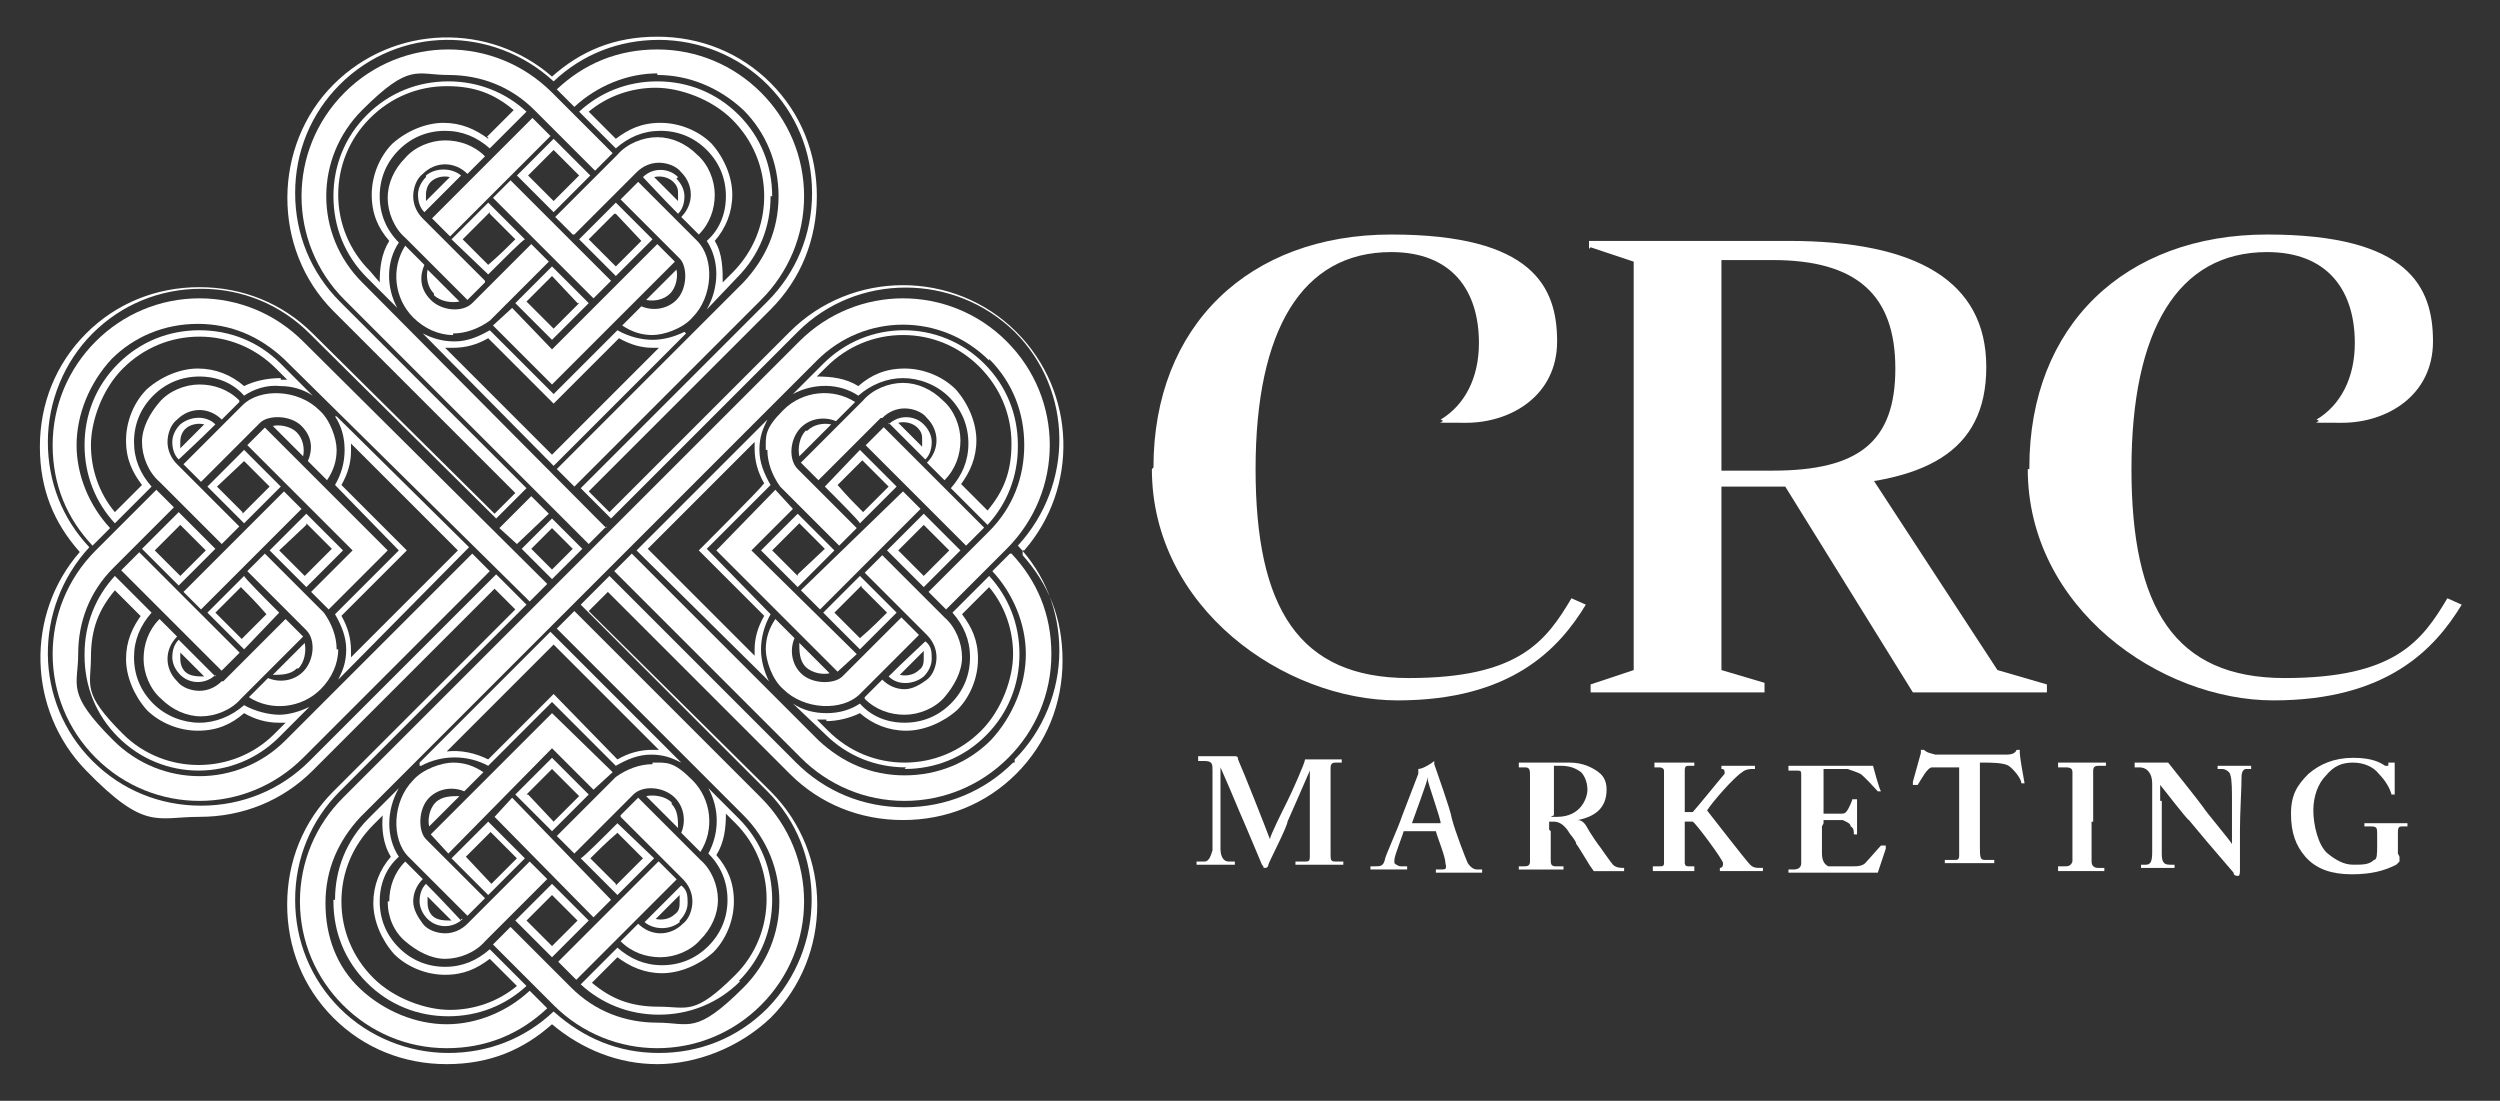
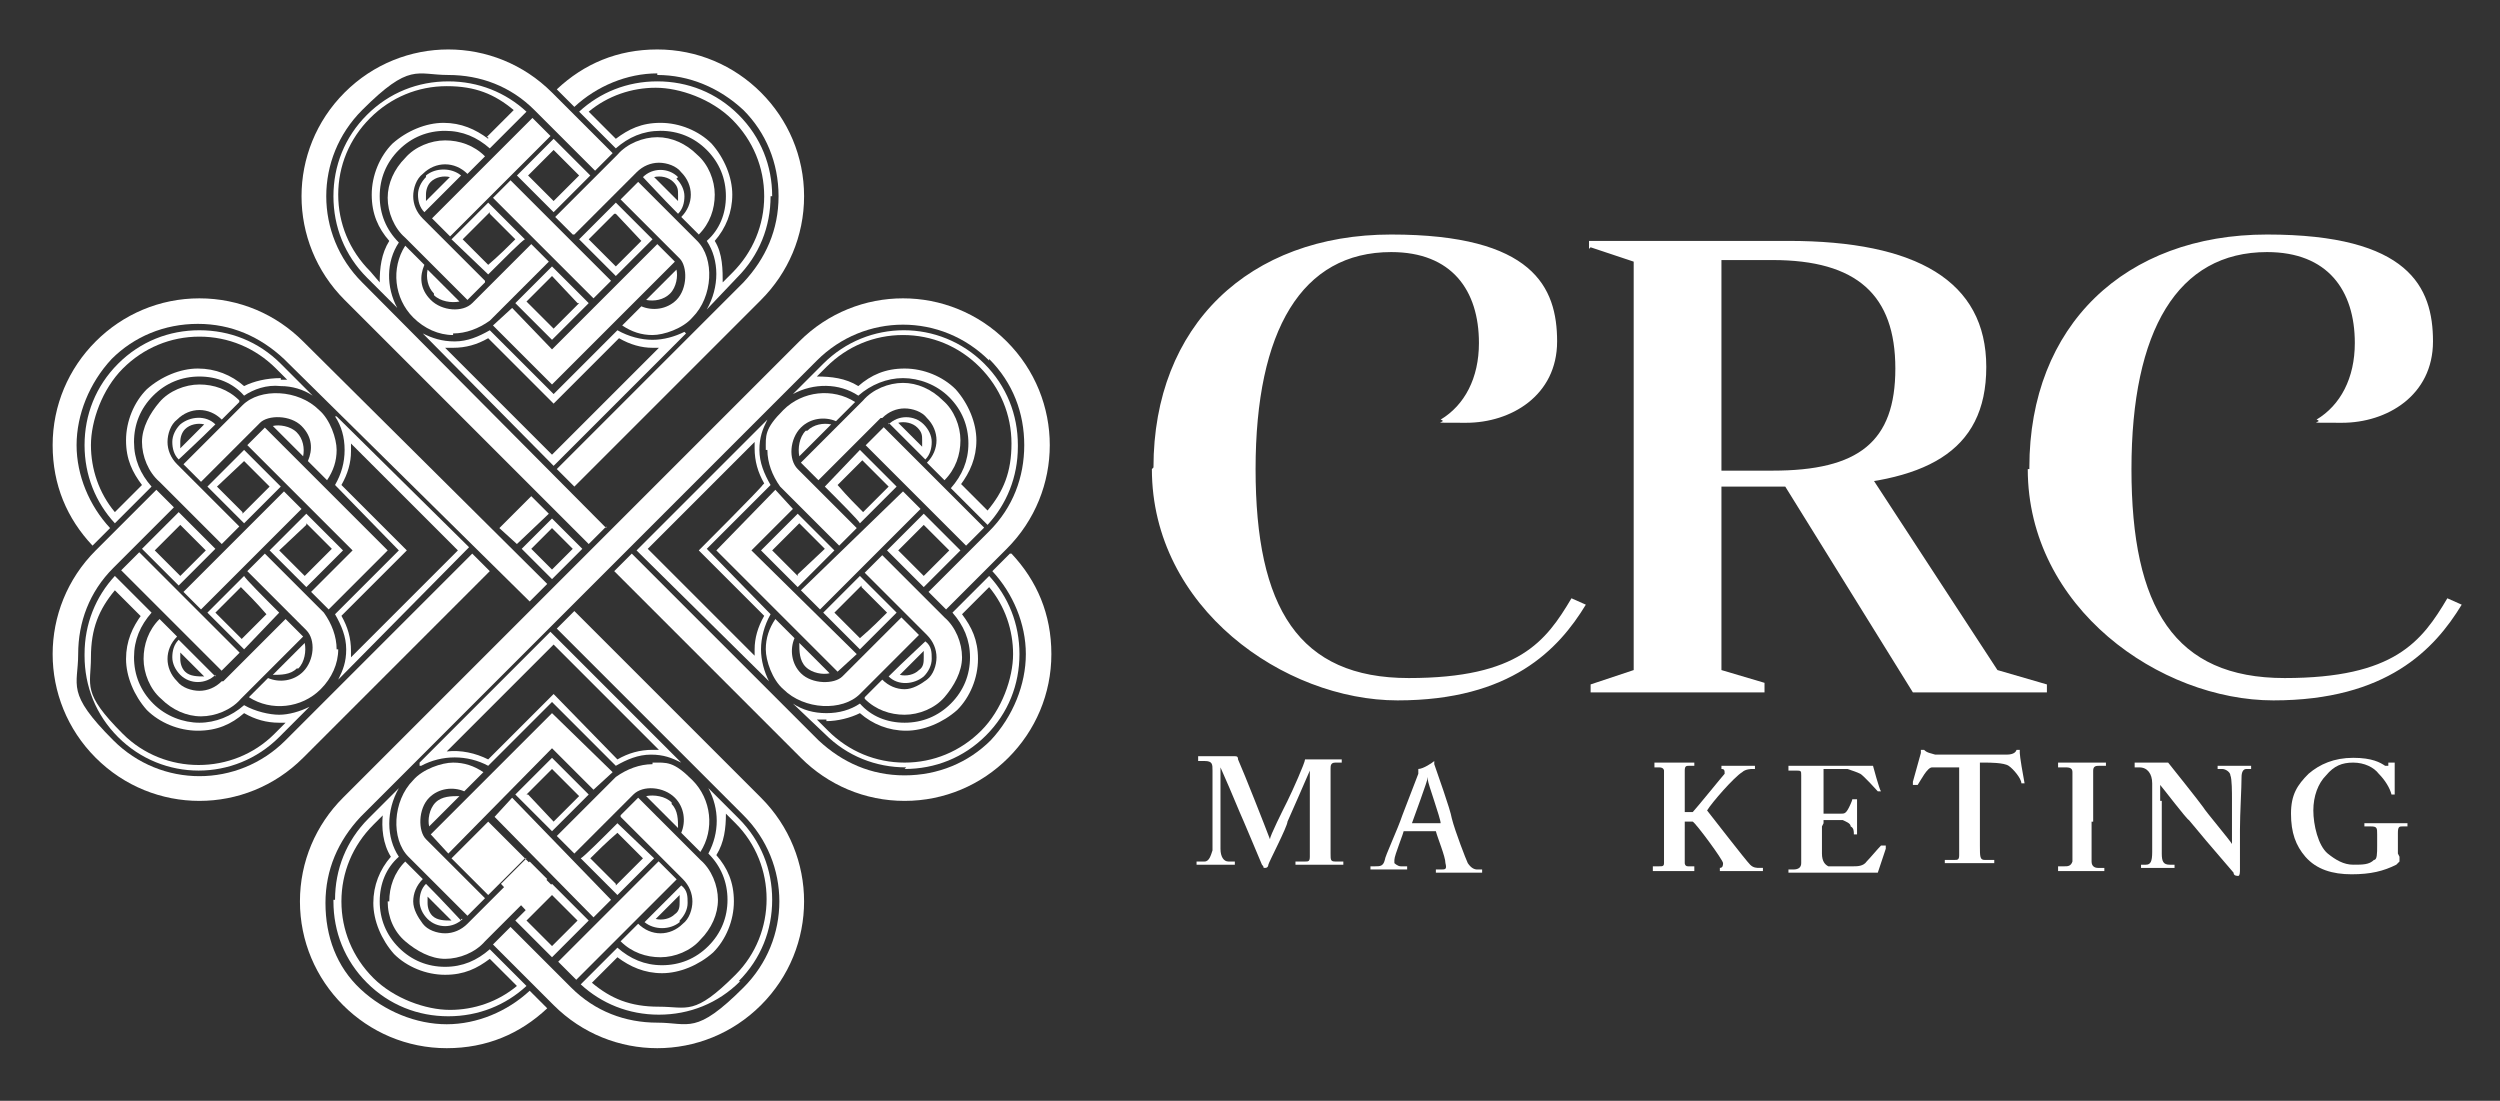
<svg xmlns="http://www.w3.org/2000/svg" id="Layer_1" data-name="Layer 1" version="1.1" viewBox="0 0 156.7 69">
  <rect x="0" y="0" width="156.7" height="69" fill="#333333" stroke="none" />
  <defs>
    <style>
      .cls-1 {
        fill: #fff;
        stroke-width: 0px;
      }
    </style>
  </defs>
  <g>
    <path class="cls-1" d="M82.1,51.1v-2.8h0c0,0-1.3,3-1.4,3.2,0,.3-1.2,2.6-1.2,2.7,0,0,0,.2-.2.2s0,0-.2-.2c0,0-1.3-3.1-1.4-3.3-.2-.5-1.1-2.6-1.2-2.8v5.1c0,.5.2.8.5.8h.4v.2h-2.4c-.1,0,0,0,0,0v-.2h.5c.3,0,.4-.4.5-.7,0-.7,0-3.1,0-3.3v-1.7c0-.4,0-.6-.5-.6h-.4v-.3h1.4c1,0,.8,0,.9,0s.2,0,.2.2c.4.9,1.7,4.2,2,5,0-.2.8-1.8,1.1-2.4s1.1-2.4,1.1-2.6c0,0,0,0,.4,0h1.9c0,0,0,0,0,0v.2h-.4c-.3,0-.3.2-.3.4v5.3c0,.4,0,.5.3.5h.5v.2h-3c-.2,0,0,0,0,0v-.2h.6c.2,0,.3,0,.3-.3v-2.8.3Z" />
    <path class="cls-1" d="M88,52c0,.2-.6,1.6-.6,1.9v.2c0,0,.2.2.4.2h.4v.2h-2.3c0,0,0,0,0,0v-.2h.3c.3,0,.5,0,.6-.4,0-.2.8-1.9,1.1-2.8l1-2.6v-.3h0c0-.2,0,0,0,0,.3,0,.9-.4,1-.5h0c0,0,0,0,0,.2.2.6,1,2.8,1.1,3.4.2.8.9,2.6,1,2.8.2.3.4.4.6.4h.3v.2h0c-.2,0-.4,0-1.5,0h-1.4c-.2,0,0,0,0,0v-.2h.3c.3,0,.4,0,.3-.4,0-.4-.5-1.6-.6-2h-2.3,0ZM90.3,51.6c0-.3-.8-2.5-.8-2.7v-.2h0c0,.2-.9,2.6-1,2.9h2.1-.2Z" />
-     <path class="cls-1" d="M97.2,52.1v1.8c0,.2,0,.4.3.4h.5v.2h-2.8c-.1,0,0,0,0,0v-.2h.3c.2,0,.4,0,.4-.3v-5.4c0-.3,0-.5-.3-.5h-.4v-.3h3.2c.8,0,1.4.3,1.8.6s.5.7.5,1.1c0,1.2-.8,1.7-1.8,1.9h0c.3,0,.5.3.6.5s.7,1.1.8,1.2c0,0,.7,1,.8,1.1.2.2.5.2.7.2s0,0,0,0v.2h-1.9c0,0-.3-.4-.4-.6-.2-.3-.6-1-.7-1.1,0-.2-.4-.6-.5-.8-.2-.3-.5-.6-.9-.6s-.2,0-.3,0v.5h0ZM97.2,51.2h.4c1.5,0,1.9-1.2,1.9-1.7s-.2-.9-.4-1.1c-.4-.3-.8-.4-1.3-.4s-.3,0-.4,0c0,0,0,.2,0,.3v2.8h0Z" />
    <path class="cls-1" d="M105.6,52v2.1c0,0,0,.2.2.2h.4v.3h-2.6c-.1,0,0,0,0,0v-.3h.4c.2,0,.3,0,.3-.2v-5.8s0-.2-.3-.2h-.3v-.3h2.5c0,0,0,0,0,0v.2h-.3c-.2,0-.3,0-.3.3v2.6h.2c0,0,.2,0,.3,0,.2-.2,1.9-2.3,2-2.4,0-.2,0-.3-.2-.3h0v-.2h2.1c.2,0,0,0,0,0v.2h-.2c0,0-.4,0-.6.2-.5.3-1.9,1.9-2.2,2.4.4.5,2.4,3.1,2.7,3.4.2.2.4.2.6.2h.2v.2h-2.7c-.1,0,0,0,0,0v-.2h0c.2,0,.2-.2.2-.3,0-.2-1.7-2.5-1.9-2.6,0,0-.2,0-.3,0h-.2v.7h0Z" />
    <path class="cls-1" d="M114.2,51.8v1.7c0,.5.2.7.4.8h1.6c.2,0,.6,0,.8-.3.2-.2.7-.8.9-1h.3v.2l-.5,1.5s0,0-.2,0h-4.2c-1.7,0-.6,0-.8,0h-.4c0,0,0,0,0,0v-.2h.3q.5,0,.5-.4v-5.5c0-.3,0-.3-.4-.3h-.4v-.3h4.9c.5,0,.3,0,.4,0s0,0,0,0c0,0,.4,1.5.5,1.6h0c0,0-.2,0-.2,0h0s-.9-1-1.1-1.1-.5-.2-.8-.3h-1.5v2.8h1.1c.2,0,.3,0,.5-.4,0,0,.2-.4.2-.5s0,0,0,0h.3v2.2h-.2c0-.2,0-.4-.2-.5,0-.2-.3-.3-.5-.4h-1.2v.6-.4Z" />
    <path class="cls-1" d="M122.8,48.1h-.3c-.3,0-1,0-1.4,0-.3,0-.7.8-.9,1.1h-.3v-.2l.5-1.8c0,0,0-.2,0-.2h.2c.2.2.4.2.7.3h4.4c.2,0,.6,0,.7-.3h.2c0,0,0,0,0,.2s.2,1.4.3,1.9h-.2c0-.3-.5-.9-.8-1.1-.3-.2-1.2-.2-1.5-.2h-.3v5.2c0,.7,0,.9.3.9h.6v.2h-3.1c-.2,0,0,0,0,0v-.2h.6c.2,0,.3,0,.3-.3v-5.8.2Z" />
    <path class="cls-1" d="M131.1,51.5v2.5c0,.3.2.4.4.4h.4v.2h-2.9c-.1,0,0,0,0,0v-.3h.4c.2,0,.4,0,.5-.3v-5.6c0-.2-.1-.3-.4-.3h-.5v-.3h3c0,0,0,0,0,0v.2h-.4c-.2,0-.4,0-.4.3v3.2h-.1Z" />
    <path class="cls-1" d="M135.5,50.2v3.3c0,.5.1.7.5.7h.3v.2h-2.1c-.1,0,0,0,0,0v-.2h.3c.3,0,.4-.2.4-.8v-4.3c0-.6-.3-1-.8-1h-.3v-.3h1.2c.5,0,.3,0,.4,0h.5s2,2.5,2.2,2.8c.1.2,1.7,2.1,1.8,2.3h0v-2.8c0-.4,0-1.3-.1-1.5,0-.2-.3-.4-.5-.4h-.3v-.2h2.1c.2,0,0,0,0,0v.2h-.3c-.2,0-.3.2-.3.5,0,.7-.1,2.3-.1,3.3v2.6c0,0,0,.3-.1.3s-.3,0-.3-.2c0,0-.6-.7-1.2-1.4-.7-.8-1.5-1.8-1.6-1.9-.1,0-1.7-2.1-1.8-2.2h0v1.2-.2Z" />
    <path class="cls-1" d="M150.4,53.7v.3q0,0-.2.2c-.8.4-1.6.6-2.8.6s-2.2-.3-2.9-1.1c-.6-.7-.9-1.5-.9-2.7s.4-1.8,1.1-2.5c.7-.6,1.6-1,2.8-1s1.7.3,2,.5h.2v-.2h.3s.1,0,.1,0v2h0c0,0-.2,0-.2,0h0c-.1-.4-.4-.9-.8-1.3-.3-.4-.9-.7-1.6-.7s-1.2.2-1.7.8c-.5.5-.8,1.3-.8,2.2s.3,2.2.9,2.7c.5.4,1,.7,1.6.7s1,0,1.3-.3c.2,0,.2-.4.2-.9v-.7c0-.4,0-.5-.4-.5h-.4v-.2h2.7c.1,0,0,0,0,0v.2h-.3c-.2,0-.3,0-.3.4v1.3h0Z" />
  </g>
  <g>
    <path class="cls-1" d="M42.5,11.1c-.6-.6-1.6-.6-2.2,0,.2.2,1.2,1.3,2.2,2.3.3-.3.4-.7.4-1.1s-.2-.8-.5-1.1h0ZM42.5,12.6c-.6-.6-1.1-1.1-1.5-1.5.4-.1.9,0,1.2.3s.3.5.3.8v.4Z" />
    <path class="cls-1" d="M40.9,15l-2.3-2.3-2.3,2.3,2.3,2.3s2.3-2.3,2.3-2.3ZM38.6,13.4l1.6,1.7-1.6,1.6-1.7-1.7,1.6-1.6h.1Z" />
    <path class="cls-1" d="M34.6,21.3l2.3-2.3-2.3-2.3-2.3,2.3,2.3,2.3ZM36.3,19l-1.6,1.6-1.7-1.7,1.6-1.6,1.6,1.7h.1Z" />
    <path class="cls-1" d="M13,38.4l2.3,2.3,2.2-2.3c-1-1-2.1-2.1-2.2-2.3l-2.3,2.3ZM15.2,40.1l-1.7-1.7,1.6-1.6c.4.4,1,1,1.6,1.7l-1.6,1.6h0Z" />
    <path class="cls-1" d="M13,30.5l2.3,2.3,2.3-2.3-2.3-2.3-2.3,2.3ZM15.2,32.1l-1.6-1.6,1.7-1.6,1.6,1.6-1.7,1.7h0Z" />
    <path class="cls-1" d="M12.5,20.7c-1.9,0-3.7.7-5.1,2.1s-2.1,3.2-2.1,5.1.7,3.6,1.9,4.9l2.3-2.3c-.7-.8-1.1-1.7-1.1-2.8s.4-2.1,1.2-2.9,1.8-1.2,2.9-1.2,2.1.4,2.8,1.2h0c.6-.4,1.4-.7,2.3-.6.7,0,1.4.2,2,.6l-2-2c-1.4-1.4-3.2-2.1-5.1-2.1ZM17.6,23.7c-.9,0-1.7.2-2.3.5-.8-.7-1.8-1.1-2.9-1.1s-2.3.5-3.2,1.3c-.8.8-1.3,2-1.3,3.2s.4,2,1,2.8l-1.7,1.7c-1-1.2-1.5-2.7-1.5-4.2s.7-3.5,2-4.8,3-2,4.8-2,3.5.7,4.8,2l.7.7h-.4Z" />
    <path class="cls-1" d="M42,18.4c.4-.4.5-1.1.4-1.5l-1.9,1.9c.5.1,1.1,0,1.5-.4Z" />
    <path class="cls-1" d="M11.2,36.7l2.3-2.3-2.3-2.3-2.3,2.3,2.3,2.3ZM12.9,34.5l-1.6,1.6-1.6-1.6,1.6-1.6,1.6,1.6Z" />
    <path class="cls-1" d="M21.5,34.5l-2.3-2.3-2.3,2.3,2.3,2.3,2.3-2.3ZM19.2,32.8l1.6,1.6-1.7,1.7-1.6-1.6,1.7-1.6h0Z" />
    <path class="cls-1" d="M18.7,41.9c.4-.4.5-1.1.4-1.6l-2,2c.5,0,1.1,0,1.5-.4h.1Z" />
    <path class="cls-1" d="M13.5,42.4l-2.3-2.3c-.3.3-.4.7-.4,1.1s.2.8.5,1.1c.6.6,1.6.6,2.2,0h0ZM11.3,40.9l1.5,1.5c-.4,0-.9,0-1.2-.3-.2-.2-.3-.5-.3-.8v-.4Z" />
    <path class="cls-1" d="M5.3,41.1c0,1.9.7,3.7,2.1,5.1,2.8,2.8,7.3,2.8,10.1,0l1.9-1.9c-.6.3-1.3.5-1.9.5s-1.5-.2-2.2-.6h0c-.8.7-1.8,1.1-2.8,1.1s-2.1-.4-2.9-1.2c-.8-.8-1.2-1.8-1.2-2.9s.4-2,1.1-2.8l-2.3-2.3c-1.2,1.3-1.9,3-1.9,4.9h0ZM8.9,38.5c-.6.8-1,1.7-1,2.8s.5,2.3,1.3,3.2c.8.8,2,1.3,3.2,1.3s2.1-.4,2.9-1.1c.7.4,1.4.6,2.2.6s.3,0,.4,0l-.7.7c-2.6,2.6-6.9,2.6-9.5,0s-2-3-2-4.8.5-3,1.5-4.2l1.7,1.7v-.2Z" />
    <path class="cls-1" d="M21,26.1c.4.6.6,1.3.6,2.1s-.2,1.5-.6,2.2h0l4,4.1-4,4c.4.7.7,1.4.7,2.2s-.2,1.3-.5,1.9l8.2-8.3-8.3-8.2h-.1ZM21.4,38.6l4.1-4.1-4.1-4.1c.4-.7.6-1.4.6-2.1s0-.3,0-.5l6.7,6.7-6.7,6.7v-.4c0-.8-.2-1.5-.6-2.2Z" />
    <path class="cls-1" d="M11.3,26.6c-.3.3-.5.7-.5,1.1s.1.8.4,1.1c.2-.2,1.3-1.2,2.3-2.2-.6-.6-1.6-.5-2.2,0ZM12.8,26.6l-1.5,1.5v-.4c0-.3.1-.6.3-.8.3-.3.8-.4,1.2-.3Z" />
    <path class="cls-1" d="M32.9,15l-2.3-2.3-2.3,2.3,2.3,2.2c1-1,2.1-2.1,2.3-2.2ZM30.7,13.4l1.6,1.6c-.4.4-1,1-1.7,1.6l-1.6-1.6,1.7-1.7h0Z" />
    <path class="cls-1" d="M27.2,18.5c.4.4,1.1.5,1.6.4l-2-2c-.1.5,0,1.1.4,1.5h0Z" />
    <path class="cls-1" d="M18.6,27.1c-.4-.4-1.1-.5-1.5-.4l1.9,1.9c.1-.5,0-1.1-.4-1.5Z" />
    <path class="cls-1" d="M57.9,32.2l-2.3,2.3,2.3,2.3,2.3-2.3-2.3-2.3ZM56.3,34.5l1.6-1.6,1.6,1.6-1.6,1.6-1.6-1.6Z" />
    <path class="cls-1" d="M48.4,12.3c0-1.9-.7-3.7-2.1-5.1-1.4-1.4-3.2-2.1-5.1-2.1s-3.6.7-4.9,1.9l2.3,2.3c.8-.7,1.7-1.1,2.8-1.1s2.1.4,2.9,1.2,0,0,0,0c.8.8,1.2,1.8,1.2,2.9s-.4,2.1-1.2,2.8h0c.8,1.2.8,2.9,0,4.3l1.9-2c1.4-1.4,2.1-3.2,2.1-5.1h0ZM45.3,17.8c0-.9,0-1.9-.5-2.7.7-.8,1.1-1.8,1.1-2.9s-.5-2.3-1.3-3.2c-.8-.8-2-1.3-3.2-1.3s-2,.4-2.8,1l-1.7-1.7c1.2-1,2.7-1.5,4.2-1.5s3.5.7,4.8,2,2,3,2,4.8-.7,3.5-2,4.8l-.7.7h.1Z" />
    <path class="cls-1" d="M56.2,30.5l-2.3-2.3-2.2,2.3c1,1,2.1,2.1,2.2,2.3l2.3-2.3ZM54,28.8l1.7,1.7-1.6,1.6c-.4-.4-1-1-1.6-1.7l1.6-1.6h-.1Z" />
    <path class="cls-1" d="M50.5,27c-.4.4-.5,1.1-.4,1.6l2-2c-.5-.1-1.1,0-1.5.4h0Z" />
    <path class="cls-1" d="M47.7,34.5l2.3,2.3,2.3-2.3-2.3-2.3-2.3,2.3ZM50,36.1l-1.6-1.6,1.7-1.7,1.6,1.6-1.7,1.6h0Z" />
    <path class="cls-1" d="M63.8,27.9c0-1.9-.7-3.7-2.1-5.1-2.8-2.8-7.3-2.8-10.1,0l-1.9,1.9c1.3-.7,2.9-.7,4.1.1h0c.8-.7,1.8-1.1,2.8-1.1s2.1.4,2.9,1.2c.8.8,1.2,1.8,1.2,2.9s-.4,2-1.1,2.8l2.3,2.3c1.2-1.3,1.9-3,1.9-4.9h0ZM60.2,30.4c.6-.8,1-1.7,1-2.8s-.5-2.3-1.3-3.2c-.8-.8-2-1.3-3.2-1.3s-2.1.4-2.9,1.1c-.8-.5-1.7-.6-2.6-.6l.6-.6c1.3-1.3,3-2,4.8-2s3.5.7,4.8,2,2,3,2,4.8-.5,3-1.5,4.2l-1.7-1.7h0Z" />
    <path class="cls-1" d="M26.4,48c1.3-.7,2.9-.7,4.2,0h0l4-4,4,4c.7-.4,1.4-.7,2.2-.7s1.3.2,1.9.5l-8.2-8.2-8.2,8.2v.2ZM41.3,47h-.4c-.8,0-1.5.2-2.2.6h0c0,0-4-4.1-4-4.1l-4.1,4.1c-.8-.4-1.7-.6-2.6-.5l6.7-6.7,6.7,6.7h0Z" />
    <path class="cls-1" d="M34.6,36.3l1.9-1.9-1.9-1.9-1.9,1.9,1.9,1.9ZM35.9,34.4l-1.3,1.3-1.3-1.3,1.3-1.3,1.3,1.3Z" />
    <path class="cls-1" d="M42.6,57.7c.3-.3.5-.7.5-1.1s0-.8-.4-1.1l-2.3,2.3c.6.5,1.6.5,2.2,0h0ZM41.1,57.6l1.5-1.5v.4c0,.3,0,.6-.3.8-.3.3-.8.4-1.2.3Z" />
    <path class="cls-1" d="M50.5,41.8c.4.4,1.1.5,1.5.4l-1.9-1.9c0,.5,0,1.1.4,1.5Z" />
    <path class="cls-1" d="M56.7,48.2c1.9,0,3.7-.7,5.1-2.1s2.1-3.2,2.1-5.1-.7-3.6-1.9-4.9l-2.3,2.3c.7.8,1.1,1.7,1.1,2.8s-.4,2.1-1.2,2.9c-.8.8-1.8,1.2-2.9,1.2s-2.1-.4-2.8-1.2h0c-.6.4-1.3.6-2.1.6s-1.5-.2-2.1-.6l2,1.9c1.4,1.4,3.2,2.1,5.1,2.1h0ZM51.8,45.2c.7,0,1.5-.2,2.1-.5.8.7,1.8,1.1,2.9,1.1s2.3-.5,3.2-1.3c.8-.8,1.3-2,1.3-3.2s-.4-2-1-2.8l1.7-1.7c1,1.2,1.5,2.7,1.5,4.2s-.7,3.5-2,4.8-3,2-4.8,2-3.5-.7-4.8-2l-.7-.7h.6Z" />
-     <path class="cls-1" d="M64.2,34.5c3.4-3.9,3.3-9.9-.5-13.7-3.9-3.9-10.3-3.9-14.2,0l-11.3,11.3-1.3-1.3,11.4-11.4c1.9-1.9,2.9-4.4,2.9-7.1s-1-5.2-2.9-7.1-4.4-2.9-7.1-2.9-4.8.9-6.6,2.5c-3.9-3.4-9.9-3.3-13.7.5-3.8,3.8-3.9,10.3,0,14.2l11.4,11.4-1.3,1.3-11.4-11.3c-1.9-1.9-4.4-2.9-7.1-2.9s-5.2,1-7.1,2.9-2.9,4.4-2.9,7.1.9,4.8,2.5,6.6c-3.4,3.9-3.3,9.9.4,13.7,3.7,3.8,4.4,2.9,7.1,2.9s5.2-1,7.1-2.9l11.4-11.4,1.3,1.3-11.4,11.4c-1.9,1.9-2.9,4.4-2.9,7.1s1,5.2,2.9,7.1c1.9,1.9,4.4,2.9,7.1,2.9s4.8-.9,6.6-2.5c1.9,1.6,4.2,2.5,6.6,2.5s5.1-1,7.1-2.9c3.9-3.9,3.9-10.3,0-14.2l-11.4-11.3,1.2-1.2,11.4,11.4c1.9,1.9,4.4,2.9,7.1,2.9s5.2-1,7.1-2.9c1.9-1.9,2.9-4.4,2.9-7.1s-.9-4.8-2.5-6.6v-.3ZM63.5,47.8c-1.8,1.8-4.2,2.8-6.8,2.8s-5-1-6.8-2.8l-11.7-11.7-1.8,1.8,11.7,11.7c3.7,3.7,3.7,9.8,0,13.6-1.9,1.9-4.3,2.8-6.8,2.8s-4.7-.9-6.6-2.6c-1.8,1.7-4.1,2.6-6.6,2.6s-5-1-6.8-2.8c-1.8-1.8-2.8-4.2-2.8-6.8s1-5,2.8-6.8l11.7-11.7-1.9-1.9-11.7,11.7c-1.8,1.8-4.2,2.8-6.8,2.8s-5-1-6.8-2.8c-3.7-3.7-3.7-9.6-.2-13.4-1.7-1.8-2.6-4.1-2.6-6.6s1-5,2.8-6.8c1.8-1.8,4.2-2.8,6.8-2.8s5,1,6.8,2.8l11.7,11.6,1.9-1.9-11.7-11.7c-1.8-1.8-2.8-4.2-2.8-6.8s1-5,2.8-6.8c3.7-3.7,9.6-3.7,13.4-.2,1.8-1.7,4.1-2.6,6.6-2.6s5,1,6.8,2.8c1.8,1.8,2.8,4.2,2.8,6.8s-1,5-2.8,6.8l-11.7,11.7,1.9,1.9,11.7-11.7c3.7-3.7,9.8-3.7,13.6,0,3.7,3.7,3.7,9.6.2,13.4,1.7,1.8,2.6,4.1,2.6,6.6s-1,5-2.8,6.8v.2Z" />
    <path class="cls-1" d="M48.2,42.7c-.3-.6-.5-1.3-.5-2s.2-1.5.6-2.2h0l-4-4.1,4-4h0c-.4-.7-.7-1.4-.7-2.2s.2-1.3.5-1.9l-8.2,8.2s8.3,8.2,8.3,8.2ZM47.8,30.4h0c0,.1-4,4.1-4,4.1l4.1,4.1c-.4.7-.6,1.4-.6,2.1s0,.3,0,.4l-6.7-6.7,6.7-6.7v.4c0,.8.2,1.5.6,2.2h0Z" />
    <path class="cls-1" d="M57.9,42.4c.3-.3.5-.7.5-1.1s0-.8-.4-1.1c-.2.2-1.3,1.2-2.3,2.2.6.6,1.6.5,2.2,0ZM56.4,42.3l1.5-1.5v.4c0,.3,0,.6-.3.8-.3.3-.8.4-1.2.3Z" />
    <path class="cls-1" d="M56.2,38.4l-2.3-2.3-2.3,2.3,2.3,2.3,2.3-2.3ZM54,36.8l1.6,1.6c-.4.4-1,1-1.7,1.6l-1.6-1.6,1.7-1.7h0Z" />
    <path class="cls-1" d="M55.7,26.5l2.3,2.3c.3-.3.4-.7.4-1.1s-.2-.8-.5-1.1c-.6-.6-1.6-.6-2.2,0h0ZM57.8,28l-1.5-1.5c.4-.1.9,0,1.2.3s.3.5.3.8v.4Z" />
    <path class="cls-1" d="M26.7,11.1c-.3.3-.5.7-.5,1.1s.1.8.4,1.1l2.3-2.3c-.6-.5-1.6-.5-2.2,0h0ZM28.2,11.1l-1.5,1.5v-.4c0-.3.1-.6.3-.8.3-.3.8-.4,1.2-.3Z" />
    <path class="cls-1" d="M42.9,20.8c-.6.3-1.3.5-2,.5s-1.5-.2-2.2-.6h0l-4,4-4-4c-.7.4-1.4.7-2.2.7s-1.4-.2-2-.5l8.2,8.3,8.3-8.3h0ZM28.4,21.8c.8,0,1.5-.2,2.2-.6l4.1,4.1,4.1-4.1c.7.4,1.4.6,2.1.6s.3,0,.4,0l-6.7,6.7-6.7-6.7h.5Z" />
    <path class="cls-1" d="M36.4,53.8l2.3,2.3,2.3-2.3-2.3-2.2c-1,1-2.1,2.1-2.3,2.2ZM38.6,55.4l-1.6-1.6c.4-.4,1-1,1.7-1.6l1.6,1.6-1.7,1.7h0Z" />
    <path class="cls-1" d="M23,7.2c-1.4,1.4-2.1,3.2-2.1,5.1s.7,3.7,2.1,5.1l1.9,1.9c-.7-1.3-.7-2.9.1-4.1h0c-.8-.8-1.2-1.8-1.2-2.9s.4-2.1,1.2-2.9c.8-.8,1.8-1.2,2.9-1.2s2,.4,2.8,1.1l2.3-2.3c-1.3-1.2-3-1.9-4.9-1.9s-3.7.7-5.1,2.1ZM30.6,8.7c-.8-.6-1.7-1-2.8-1s-2.3.5-3.2,1.3c-.8.8-1.3,2-1.3,3.2s.4,2.1,1.1,2.9c-.5.8-.6,1.7-.6,2.6l-.6-.7c-1.3-1.3-2-3-2-4.8s.7-3.5,2-4.8,3-2,4.8-2,3,.5,4.2,1.5l-1.7,1.7h.1Z" />
    <path class="cls-1" d="M32.4,11l2.3,2.3,2.3-2.3-2.3-2.3-2.3,2.3ZM36.3,11l-1.6,1.6-1.6-1.6,1.6-1.6,1.6,1.6Z" />
    <path class="cls-1" d="M42.1,50.3c-.4-.4-1.1-.5-1.6-.4l2,2c0-.5,0-1.1-.4-1.5h0Z" />
-     <path class="cls-1" d="M32.9,53.8l-2.3-2.3-2.3,2.3,2.3,2.3,2.3-2.3ZM30.7,52.1l1.7,1.7-1.6,1.6-1.6-1.7,1.6-1.6h-.1Z" />
+     <path class="cls-1" d="M32.9,53.8l-2.3-2.3-2.3,2.3,2.3,2.3,2.3-2.3Zl1.7,1.7-1.6,1.6-1.6-1.7,1.6-1.6h-.1Z" />
    <path class="cls-1" d="M20.9,56.5c0,1.9.7,3.7,2.1,5.1,1.4,1.4,3.2,2.1,5.1,2.1s3.6-.7,4.9-1.9l-2.3-2.3c-.8.7-1.7,1.1-2.8,1.1s-2.1-.4-2.9-1.2h0c-.8-.8-1.2-1.8-1.2-2.9s.4-2.1,1.2-2.8h0c-.8-1.2-.8-2.9,0-4.3l-1.9,1.9c-1.4,1.4-2.1,3.2-2.1,5.1h-.1ZM24,51c-.1.9,0,1.9.5,2.7-.7.8-1.1,1.8-1.1,2.9s.5,2.3,1.3,3.2c.8.8,2,1.3,3.2,1.3s2-.4,2.8-1l1.7,1.7c-1.2,1-2.7,1.5-4.2,1.5s-3.5-.7-4.8-2-2-3-2-4.8.7-3.5,2-4.8l.7-.7h0Z" />
    <path class="cls-1" d="M34.6,47.5l-2.3,2.3,2.3,2.3,2.3-2.3-2.3-2.3ZM33,49.8l1.6-1.6,1.7,1.7-1.6,1.6-1.6-1.7h-.1Z" />
    <path class="cls-1" d="M36.9,57.7l-2.3-2.3-2.3,2.3,2.3,2.3,2.3-2.3ZM33,57.7l1.6-1.6,1.6,1.6-1.6,1.6-1.6-1.6Z" />
    <path class="cls-1" d="M28.9,57.7c-.2-.2-1.2-1.3-2.2-2.3-.3.3-.4.7-.4,1.1s.2.8.5,1.1c.6.6,1.6.6,2.2,0h-.1ZM26.8,56.2c.6.6,1.1,1.1,1.5,1.5-.4,0-.9,0-1.2-.3-.2-.2-.3-.5-.3-.8v-.4Z" />
    <path class="cls-1" d="M27.3,50.3c-.4.4-.5,1.1-.4,1.5l1.9-1.9c-.5,0-1.1,0-1.5.4Z" />
    <path class="cls-1" d="M46.3,61.5c1.4-1.4,2.1-3.2,2.1-5.1s-.7-3.7-2.1-5.1l-1.9-1.9c.7,1.3.7,2.8,0,4.1h0c.8.8,1.2,1.8,1.2,2.9s-.4,2.1-1.2,2.9,0,0,0,0c-.8.8-1.8,1.2-2.9,1.2s-2-.4-2.8-1.1l-2.3,2.3c1.3,1.2,3,1.9,4.9,1.9s3.7-.7,5.1-2.1ZM38.7,60c.8.6,1.7,1,2.8,1s2.3-.5,3.2-1.3c.8-.8,1.3-2,1.3-3.2s-.4-2.1-1.1-2.9c.5-.8.6-1.7.6-2.6l.6.6c2.6,2.6,2.6,6.9,0,9.5s-3,2-4.8,2-3-.5-4.2-1.5l1.7-1.7h0Z" />
    <path class="cls-1" d="M34.3,36.6l-15.3-15.2c-1.7-1.7-4-2.7-6.5-2.7s-4.8,1-6.5,2.7-2.7,4-2.7,6.5.9,4.6,2.5,6.3l1.1-1.1c-1.3-1.4-2.1-3.3-2.1-5.2s.8-3.9,2.2-5.4c1.4-1.4,3.3-2.2,5.4-2.2s3.9.8,5.4,2.2l15.4,15.2s1.1-1.1,1.1-1.1Z" />
    <path class="cls-1" d="M15.2,25.4c-1.1,1.1-3.7,3.7-3.7,3.7l1.1,1.1s3.2-3.2,3.7-3.7c.5-.5,1.9-.5,2.6.2s.7,1.5.4,2.2l1.2,1.2c.4-.6.6-1.2.6-1.9s-.4-1.9-1.1-2.5c-1.3-1.3-3.7-1.4-4.8-.3Z" />
    <polygon class="cls-1" points="34.4 32.2 33.3 31.1 31.3 33.1 32.4 34.1 34.4 32.2" />
    <rect class="cls-1" x="10.5" y="33.9" width="1.6" height="8.9" transform="translate(-23.8 19.2) rotate(-45)" />
    <path class="cls-1" d="M13.9,42.7c-.4.4-.9.6-1.4.6s-1.1-.2-1.4-.6c-.4-.4-.6-.9-.6-1.4s.2-1,.6-1.4l-1.1-1.1c-.7.7-1,1.6-1,2.5s.4,1.9,1.1,2.5c.7.7,1.6,1.1,2.5,1.1s1.9-.4,2.5-1.1l3.9-3.9-1.1-1.1-3.9,3.9h-.1Z" />
    <polygon class="cls-1" points="17.8 30.8 11.5 37.1 12.6 38.2 18.9 31.9 17.8 30.8" />
    <path class="cls-1" d="M21.1,40.7c0-.8-.3-1.6-.8-2.3h0l-3.7-3.7-1.1,1.1s3.1,3.1,3.7,3.7.5,1.9-.2,2.6c-.6.6-1.5.7-2.2.4l-1.2,1.2c1.4.9,3.3.7,4.5-.5.7-.7,1.1-1.6,1.1-2.5h0Z" />
    <path class="cls-1" d="M38,33.1l-15.3-15.4c-3-3-3-7.8,0-10.8s3.4-2.2,5.4-2.2,3.9.7,5.4,2.2l3.8,3.8,1.1-1.1-3.8-3.8c-3.6-3.6-9.4-3.6-13,0-3.6,3.6-3.6,9.4,0,13l15.3,15.3,1.1-1.1h0Z" />
    <path class="cls-1" d="M41.2,4.7c2,0,3.9.8,5.4,2.2,1.4,1.4,2.2,3.3,2.2,5.4s-.8,3.9-2.2,5.4l-11.7,11.7,1.1,1.1,11.7-11.7c1.7-1.7,2.7-4,2.7-6.5s-1-4.8-2.7-6.5-4-2.7-6.5-2.7-4.6.9-6.3,2.5l1.1,1.1c1.4-1.3,3.3-2.1,5.2-2.1h0Z" />
    <path class="cls-1" d="M43.4,19.9c1.3-1.3,1.4-3.7.3-4.8-1.1-1.1-3.7-3.7-3.7-3.7l-1.1,1.1s3.2,3.2,3.7,3.7c.5.5.5,1.9-.2,2.6-.6.6-1.5.7-2.2.4l-1.2,1.2c.6.4,1.2.6,1.9.6s1.9-.4,2.5-1.1Z" />
    <polygon class="cls-1" points="38.3 17.6 32 11.3 30.9 12.4 37.2 18.7 38.3 17.6" />
    <path class="cls-1" d="M36,14.7l3.9-3.9c.4-.4.9-.6,1.4-.6s1.1.2,1.4.6c.4.4.6.9.6,1.4s-.2,1-.6,1.4l1.1,1.1c.7-.7,1-1.6,1-2.5s-.4-1.9-1.1-2.5c-.7-.7-1.6-1.1-2.5-1.1s-1.9.4-2.5,1.1l-3.9,3.9,1.1,1.1h0Z" />
    <polygon class="cls-1" points="15.5 27.9 22.1 34.5 19.5 37.1 20.6 38.2 24.3 34.5 16.6 26.8 15.5 27.9" />
    <rect class="cls-1" x="26.3" y="10.3" width="8.9" height="1.6" transform="translate(1.2 25) rotate(-45)" />
    <path class="cls-1" d="M28.4,20.9c.8,0,1.6-.3,2.3-.8h0l3.7-3.7-1.1-1.1-3.7,3.7c-.6.6-1.9.5-2.6-.2s-.7-1.5-.4-2.2l-1.2-1.2c-.9,1.4-.7,3.3.5,4.5.7.7,1.6,1.1,2.5,1.1h0Z" />
    <polygon class="cls-1" points="30.9 20.4 34.6 24.1 42.3 16.4 41.2 15.3 34.6 21.9 32.1 19.3 30.9 20.4" />
    <path class="cls-1" d="M30.4,17.6l-3.9-3.9c-.4-.4-.6-.9-.6-1.4s.2-1.1.6-1.4c.4-.4.9-.6,1.4-.6s1,.2,1.4.6l1.1-1.1c-.7-.7-1.6-1-2.5-1s-1.9.4-2.5,1.1c-.7.7-1.1,1.6-1.1,2.5s.4,1.9,1.1,2.5l3.9,3.9,1.1-1.1h0Z" />
    <path class="cls-1" d="M15,25.1c-.7-.7-1.6-1-2.5-1s-1.9.4-2.5,1.1-1.1,1.6-1.1,2.5.4,1.9,1.1,2.5l3.9,3.9,1.1-1.1-3.9-3.9c-.4-.4-.6-.9-.6-1.4s.2-1.1.6-1.4c.4-.4.9-.6,1.4-.6s1,.2,1.4.6l1.1-1.1h0Z" />
    <rect class="cls-1" x="34.3" y="56.9" width="8.9" height="1.6" transform="translate(-29.5 44.3) rotate(-45)" />
    <path class="cls-1" d="M38.9,51.2l3.9,3.9c.4.4.6.9.6,1.4s-.2,1.1-.6,1.4c-.4.4-.9.6-1.4.6s-1-.2-1.4-.6l-1.1,1.1c.7.7,1.6,1,2.5,1s1.9-.4,2.5-1.1c.7-.7,1.1-1.6,1.1-2.5s-.4-1.9-1.1-2.5l-3.9-3.9-1.1,1.1h0Z" />
    <polygon class="cls-1" points="31 51.2 37.2 57.5 38.3 56.4 32.1 50 31 51.2" />
    <path class="cls-1" d="M24.3,56.5c0,1,.4,1.9,1.1,2.5s1.6,1.1,2.5,1.1,1.9-.4,2.5-1.1l3.9-3.9-1.1-1.1-3.9,3.9c-.4.4-.9.6-1.4.6s-1.1-.2-1.4-.6-.6-.9-.6-1.4.2-1,.6-1.4l-1.1-1.1c-.7.7-1,1.6-1,2.5h-.1Z" />
    <path class="cls-1" d="M34.9,39.4l11.7,11.7c3,3,3,7.8,0,10.8s-3.4,2.2-5.4,2.2-3.9-.7-5.4-2.2l-3.8-3.8-1.1,1.1,3.8,3.8c3.6,3.6,9.4,3.6,13,0s3.6-9.4,0-13l-11.7-11.7s-1.1,1.1-1.1,1.1Z" />
    <path class="cls-1" d="M63.3,34.7l-1.1,1.1c1.3,1.4,2.1,3.3,2.1,5.2s-.8,3.9-2.2,5.4c-1.4,1.4-3.3,2.2-5.4,2.2s-3.9-.8-5.4-2.2l-11.7-11.7-1.1,1.1,11.7,11.7c1.7,1.7,4,2.7,6.5,2.7s4.8-1,6.5-2.7,2.7-4,2.7-6.5-.9-4.6-2.5-6.3h-.1Z" />
    <path class="cls-1" d="M40.9,47.9c-.8,0-1.6.3-2.3.8h0l-3.7,3.7,1.1,1.1,3.7-3.7c.6-.6,1.9-.5,2.6.2.6.6.7,1.5.4,2.2l1.2,1.2c.9-1.4.7-3.3-.5-4.5s-1.6-1.1-2.5-1.1h0Z" />
    <path class="cls-1" d="M17.9,46.4c-3,3-7.8,3-10.8,0s-2.2-3.4-2.2-5.4.7-3.9,2.2-5.4l3.8-3.8-1.1-1.1-3.8,3.8c-3.6,3.6-3.6,9.4,0,13,3.6,3.6,9.4,3.6,13,0l11.7-11.7-1.1-1.1s-11.7,11.7-11.7,11.7Z" />
    <polygon class="cls-1" points="34.6 46.9 37.2 49.5 38.4 48.4 34.6 44.7 27 52.3 28.1 53.5 34.6 46.9" />
    <path class="cls-1" d="M25.6,53.7c1.1,1.1,3.7,3.7,3.7,3.7l1.1-1.1-3.7-3.7c-.5-.5-.5-1.9.2-2.6.6-.6,1.5-.7,2.2-.4l1.2-1.2c-.6-.4-1.2-.6-1.9-.6s-1.9.4-2.5,1.1c-1.3,1.3-1.4,3.7-.3,4.8Z" />
    <rect class="cls-1" x="57.1" y="26" width="1.6" height="8.9" transform="translate(-4.5 49.9) rotate(-45)" />
    <path class="cls-1" d="M55.3,26.2c.4-.4.9-.6,1.4-.6s1.1.2,1.4.6c.4.4.6.9.6,1.4s-.2,1-.6,1.4l1.1,1.1c.7-.7,1-1.6,1-2.5s-.4-1.9-1.1-2.5c-.7-.7-1.6-1.1-2.5-1.1s-1.9.4-2.5,1.1l-3.9,3.9,1.1,1.1,3.9-3.9h0Z" />
    <polygon class="cls-1" points="51.4 38.2 57.7 31.9 56.6 30.8 50.2 37 51.4 38.2" />
    <path class="cls-1" d="M54.2,43.8c.7.7,1.6,1,2.5,1s1.9-.4,2.5-1.1,1.1-1.6,1.1-2.5-.4-1.9-1.1-2.5l-3.9-3.9-1.1,1.1,3.9,3.9c.4.4.6.9.6,1.4s-.2,1.1-.6,1.4-.9.6-1.4.6-1-.2-1.4-.6l-1.1,1.1h0Z" />
    <path class="cls-1" d="M62,22.5c1.5,1.5,2.2,3.4,2.2,5.4s-.7,3.9-2.2,5.4l-3.8,3.8,1.1,1.1,3.8-3.8c3.6-3.6,3.6-9.4,0-13s-9.4-3.6-13,0l-28.6,28.6c-1.7,1.7-2.7,4-2.7,6.5s1,4.8,2.7,6.5c1.7,1.7,4,2.7,6.5,2.7s4.6-.9,6.3-2.5l-1.1-1.1c-1.4,1.3-3.3,2.1-5.2,2.1s-3.9-.8-5.4-2.2-2.2-3.3-2.2-5.4.8-3.9,2.2-5.4l28.6-28.6c3-3,7.8-3,10.8,0h0Z" />
    <path class="cls-1" d="M53.9,43.5l3.7-3.7-1.1-1.1-3.7,3.7c-.5.5-1.9.5-2.6-.2-.6-.6-.7-1.5-.4-2.2l-1.2-1.2c-.4.6-.6,1.2-.6,1.9s.4,1.9,1.1,2.5c1.3,1.3,3.7,1.4,4.8.3Z" />
    <polygon class="cls-1" points="53.7 41 47.1 34.5 49.7 31.9 48.6 30.7 44.9 34.5 52.5 42.1 53.7 41" />
    <path class="cls-1" d="M48.1,28.2c0,.8.3,1.6.8,2.3h0l3.7,3.7,1.1-1.1s-3.1-3.1-3.7-3.7-.5-1.9.2-2.6c.6-.6,1.5-.7,2.2-.4l1.2-1.2c-1.4-.9-3.3-.7-4.5.5s-1.1,1.6-1.1,2.5h0Z" />
  </g>
  <g>
    <path class="cls-1" d="M72.3,29.3c0-8.9,6-14.6,14.9-14.6s10.4,3.3,10.4,6.7-2.9,5.1-5.7,5.1-1,0-1.6-.2c1.5-.9,2.4-2.6,2.4-4.8,0-3.3-1.7-5.7-5.5-5.7-5.6,0-8.5,4.9-8.5,13.6s2.7,13.1,9.6,13.1,8.6-2.3,10.2-5l.9.4c-1.7,2.8-4.7,6-11.8,6s-15.4-5.8-15.4-14.5h0Z" />
    <path class="cls-1" d="M99.6,15.6v-.5h12.5c8,0,12.4,2.5,12.4,7.9s-3.9,7.3-10.9,7.5c1.5-1,2-.6,3.7-.6l7.9,12.1,3.1.9v.5h-8.4l-8-12.9h-4v11.5l2.7.8v.6h-10.9v-.5l2.7-.9v-25.6l-2.7-.9h0ZM107.9,16.3v13.2h3.2c5.4,0,7.7-1.8,7.7-6.4s-2.4-6.8-7.7-6.8h-3.2Z" />
    <path class="cls-1" d="M127.2,29.3c0-8.9,6-14.6,14.9-14.6s10.4,3.3,10.4,6.7-2.9,5.1-5.7,5.1-1,0-1.6-.2c1.5-.9,2.4-2.6,2.4-4.8,0-3.3-1.7-5.7-5.5-5.7-5.6,0-8.5,4.9-8.5,13.6s2.7,13.1,9.6,13.1,8.6-2.3,10.2-5l.9.4c-1.7,2.8-4.7,6-11.8,6s-15.4-5.8-15.4-14.5h.1Z" />
  </g>
</svg>